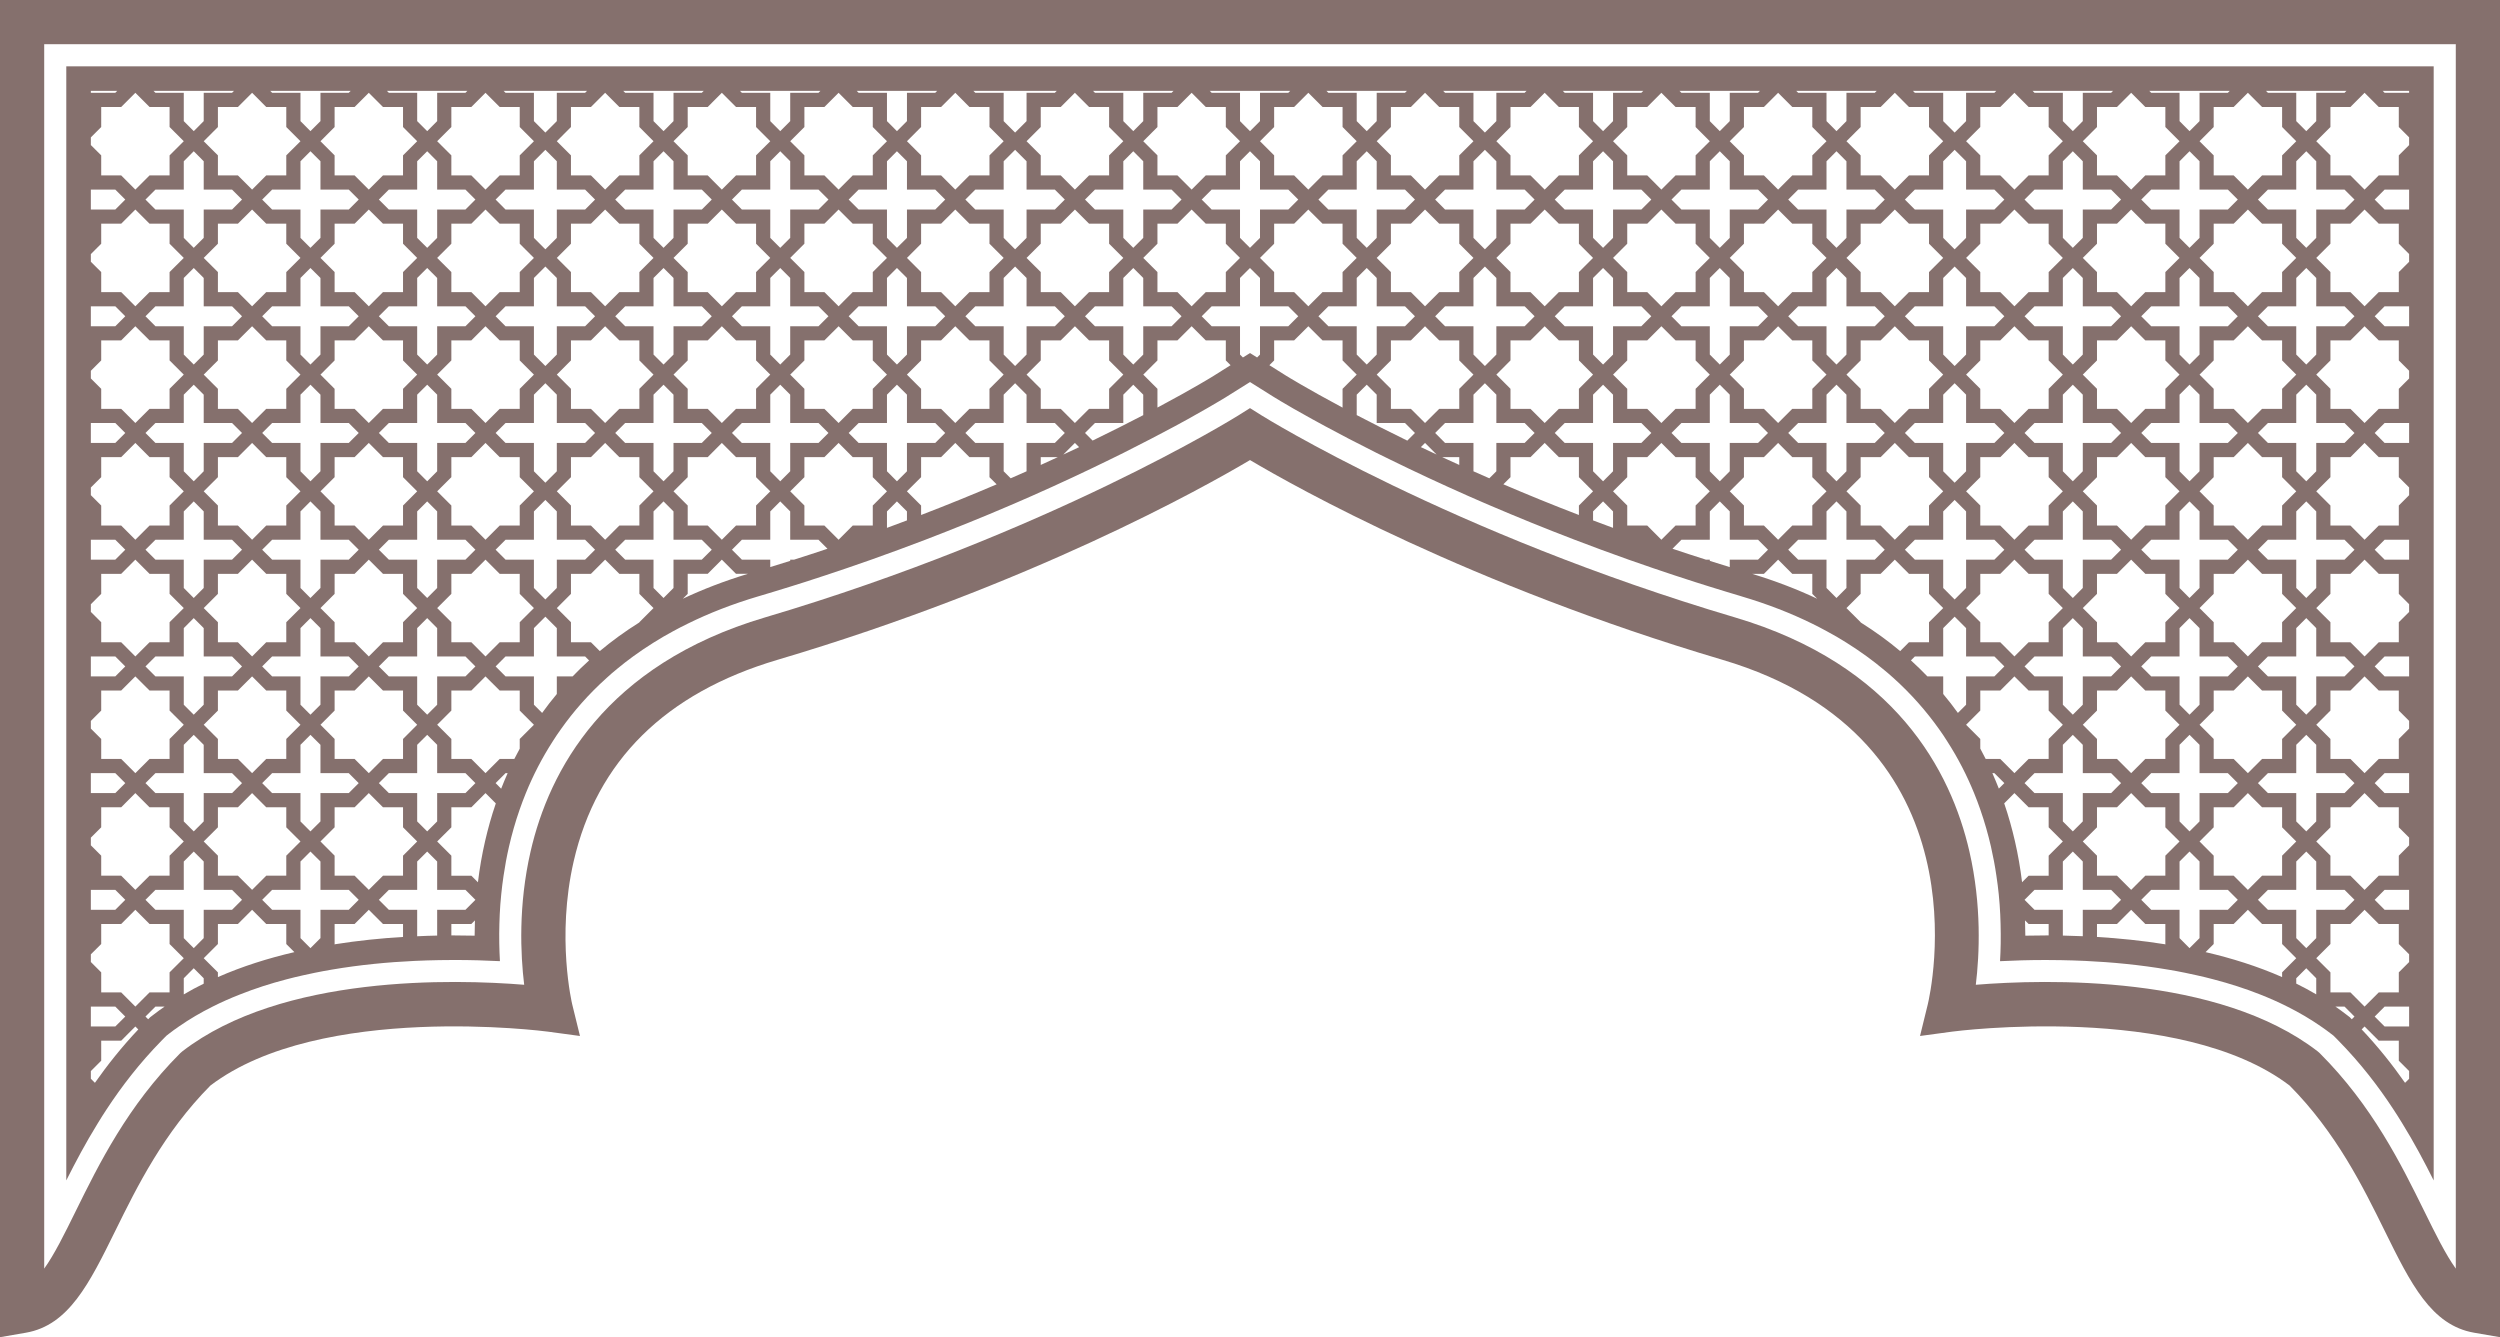
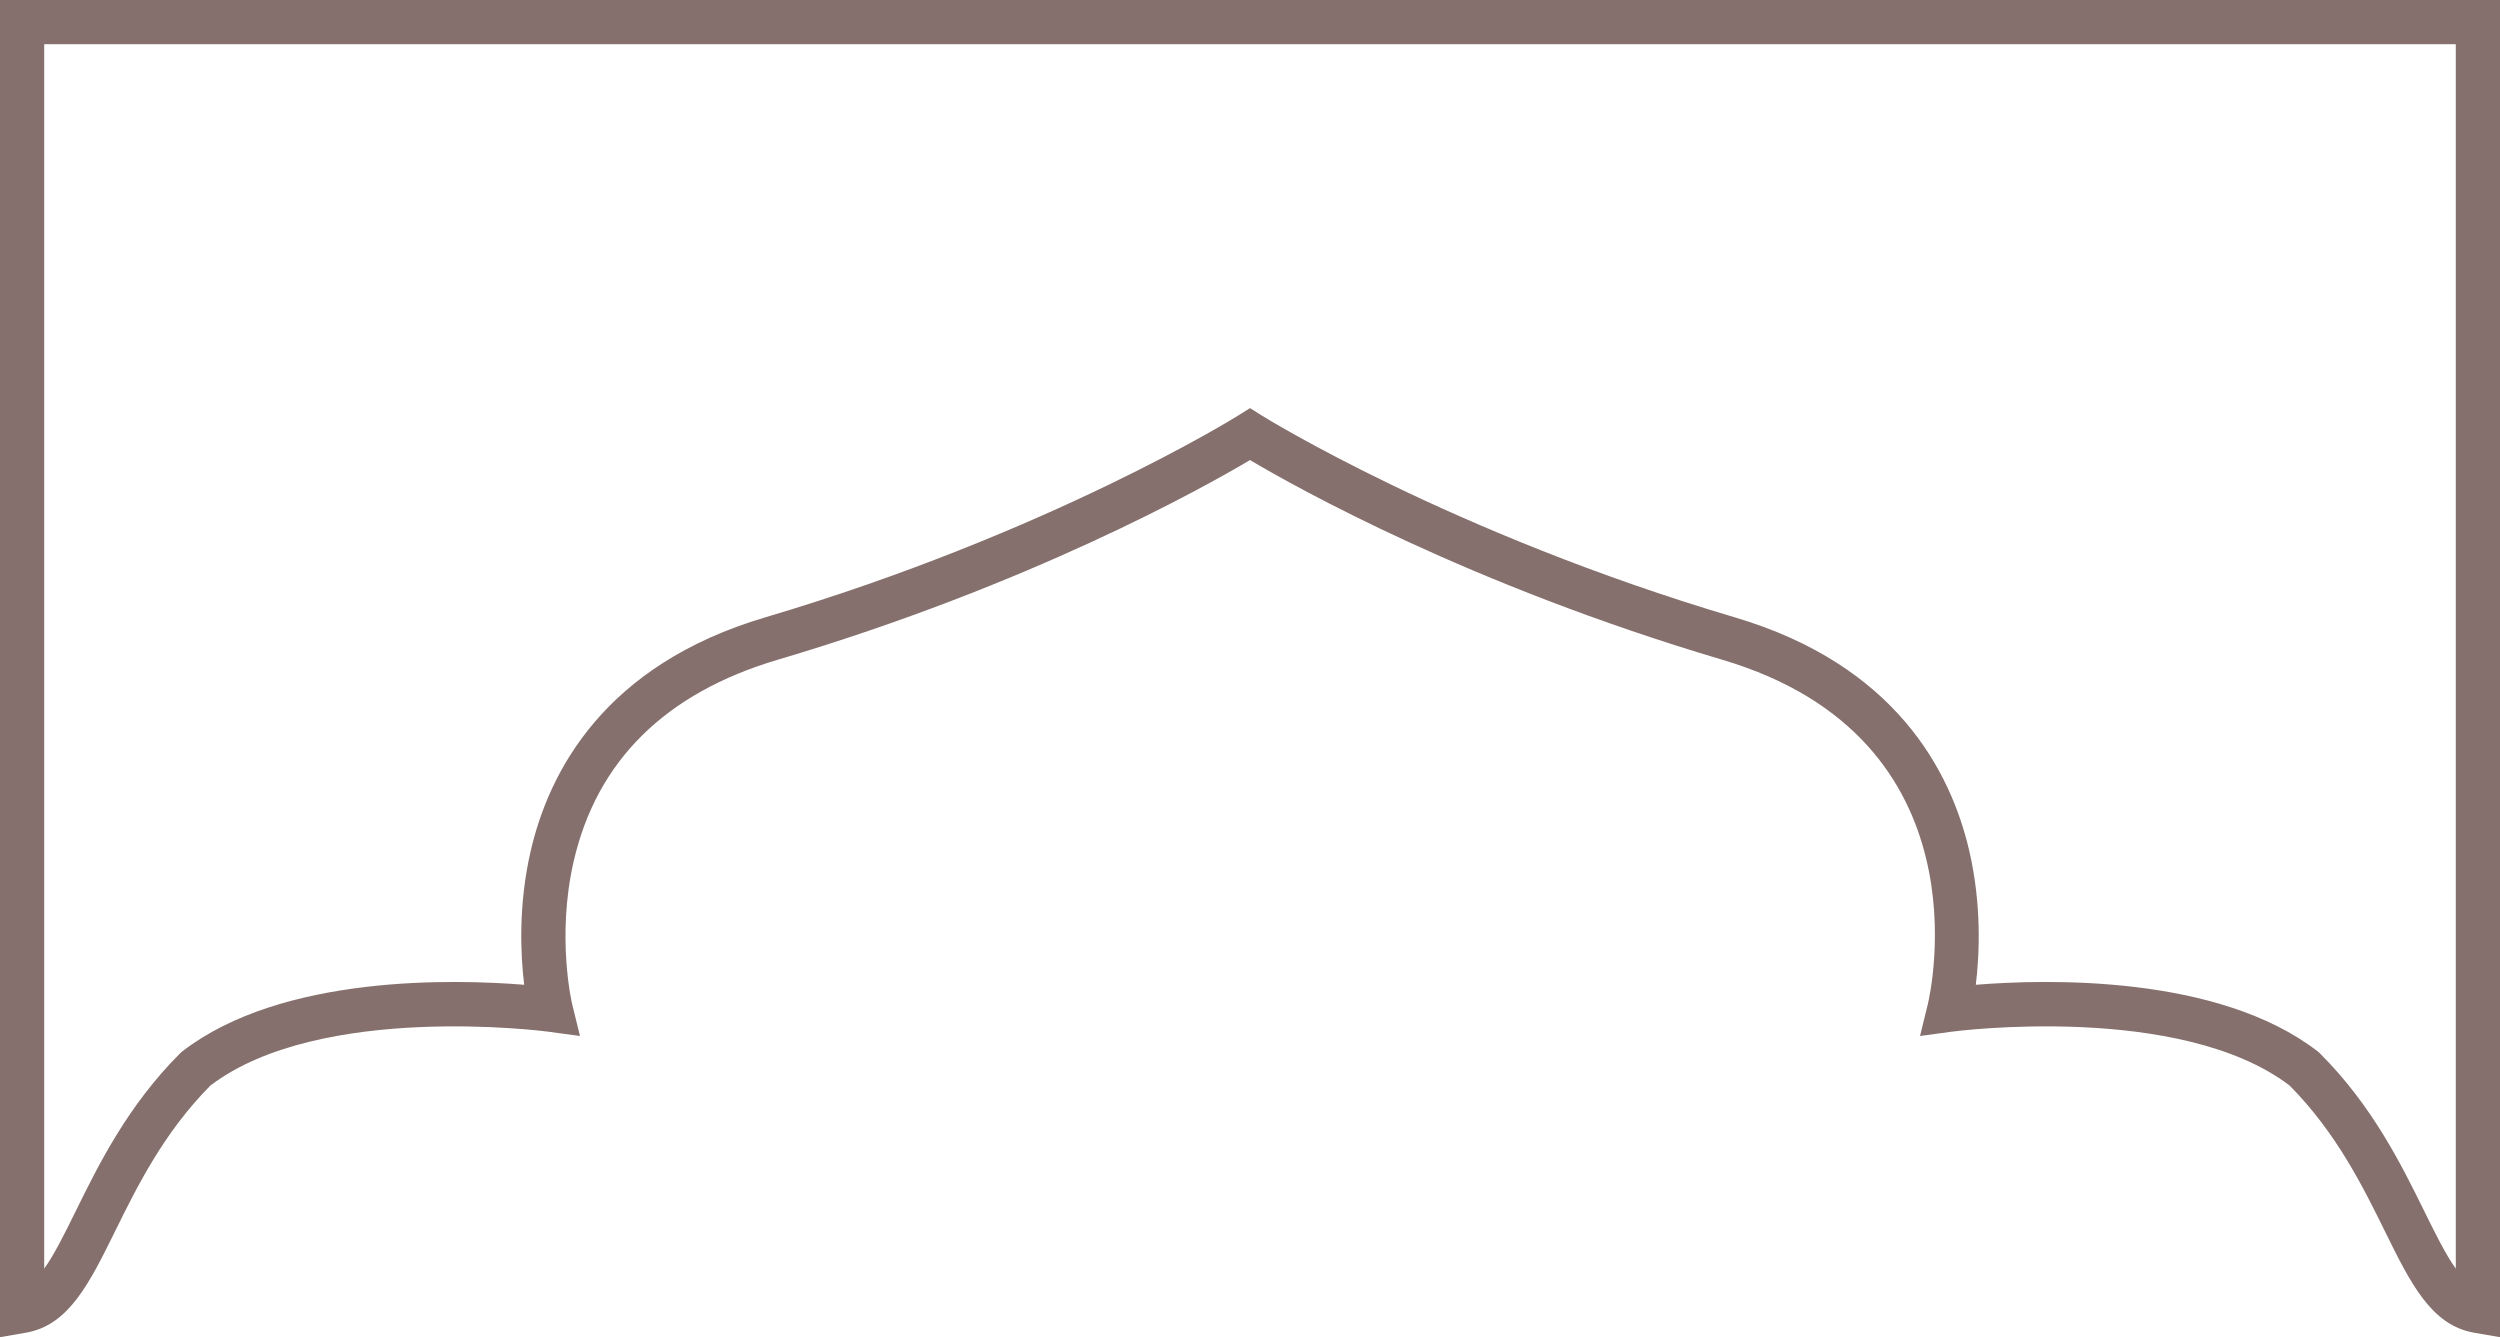
<svg xmlns="http://www.w3.org/2000/svg" fill="#85706d" height="267.4" preserveAspectRatio="xMidYMid meet" version="1" viewBox="0.0 0.0 500.0 267.4" width="500" zoomAndPan="magnify">
  <g>
    <g>
      <g id="change1_1">
        <path d="M500,267.438l-5.174-0.895c-8.575-1.485-12.689-9.83-17.896-20.396c-4.311-8.748-9.67-19.62-19.011-29.04 c-21.99-16.721-67.026-10.844-67.479-10.782l-6.434,0.872l1.545-6.305c0.521-2.156,12.189-53.155-41.067-68.934 C293.96,116.989,259.164,97.45,250,92.013c-9.164,5.438-43.96,24.976-94.484,39.946c-22.448,6.651-36.17,20.216-40.783,40.318 c-3.49,15.206-0.317,28.483-0.284,28.616l1.546,6.305l-6.435-0.872c-0.454-0.062-45.488-5.938-67.478,10.782 c-9.342,9.42-14.7,20.292-19.012,29.04c-5.207,10.566-9.32,18.911-17.896,20.396L0,267.438V0h500V267.438z M8.841,8.841v244.883 c2.036-2.835,4.036-6.893,6.299-11.485c4.63-9.394,10.393-21.086,20.892-31.586l0.423-0.372 c19.971-15.432,54.539-14.447,68.382-13.326c-0.732-6.013-1.198-15.868,1.279-26.657c3.699-16.115,14.836-37.319,46.888-46.816 c56.849-16.844,94.271-40.148,94.643-40.382l2.351-1.477l2.353,1.477c0.372,0.234,37.882,23.564,94.644,40.382 c32.053,9.497,43.189,30.701,46.888,46.816c2.476,10.789,2.011,20.644,1.279,26.657c13.843-1.12,48.412-2.108,68.383,13.326 l0.422,0.372c10.499,10.499,16.262,22.191,20.892,31.586c2.263,4.591,4.263,8.65,6.299,11.484V8.841H8.841z" />
      </g>
    </g>
    <g id="change1_2">
-       <path d="M13.257,13.264v222.819c1.827-3.625,3.861-7.485,6.297-11.424c0.57-0.943,1.169-1.886,1.798-2.839 c3.006-4.568,6.572-9.214,10.953-13.684c0.196-0.206,0.393-0.403,0.599-0.609l0.403-0.403l0.442-0.344 c0.668-0.511,1.336-1.012,2.033-1.483c2.132-1.483,4.391-2.8,6.749-3.978c1.768-0.894,3.595-1.699,5.462-2.426 c3.006-1.198,6.11-2.191,9.263-3.016c1.14-0.305,2.289-0.58,3.448-0.835c0.756-0.177,1.523-0.344,2.289-0.491 c1.12-0.226,2.249-0.442,3.379-0.629c5.638-0.963,11.257-1.493,16.523-1.739c1.68-0.079,3.32-0.128,4.921-0.157 c1.041-0.02,2.053-0.029,3.055-0.029c3.34,0,6.415,0.098,9.116,0.236c-0.128-2.269-0.187-4.784-0.108-7.495 c0.029-1.238,0.098-2.515,0.187-3.821c0.059-0.688,0.118-1.385,0.187-2.083c0.118-1.208,0.275-2.446,0.462-3.694 c0.275-1.906,0.638-3.861,1.09-5.835c0.55-2.387,1.248-4.882,2.141-7.436c0.373-1.071,0.786-2.161,1.228-3.251 c1.405-3.448,3.183-6.955,5.422-10.422c0.501-0.796,1.041-1.601,1.611-2.387c2.505-3.536,5.511-6.984,9.126-10.226 c0.688-0.639,1.405-1.257,2.151-1.857c1.002-0.835,2.043-1.64,3.134-2.436c1.297-0.943,2.652-1.866,4.086-2.76 c1.277-0.806,2.613-1.582,3.998-2.328c0.923-0.501,1.866-0.992,2.839-1.464c4.224-2.083,8.929-3.929,14.155-5.481 c0.02,0,0.029-0.01,0.049-0.01c1.022-0.305,2.033-0.609,3.035-0.914c1.1-0.334,2.181-0.668,3.261-1.002 c0.953-0.295,1.906-0.599,2.839-0.894c2.898-0.933,5.737-1.866,8.517-2.819c1.65-0.56,3.271-1.13,4.872-1.69 c3.713-1.316,7.318-2.652,10.796-3.978c1.464-0.56,2.898-1.12,4.312-1.68c2.937-1.149,5.776-2.308,8.517-3.448 c1.346-0.56,2.672-1.12,3.969-1.68c0.55-0.236,1.09-0.472,1.621-0.697c0.943-0.413,1.876-0.815,2.79-1.218 c5.756-2.544,10.953-4.99,15.55-7.24c0.972-0.472,1.925-0.943,2.839-1.395c3.978-1.994,7.426-3.802,10.305-5.344 c0.923-0.511,1.788-0.982,2.593-1.414c1.346-0.756,2.525-1.415,3.526-1.994c0.039-0.02,0.088-0.049,0.128-0.069 c2.181-1.257,3.527-2.073,3.949-2.328c0.079-0.049,0.128-0.079,0.137-0.088l4.705-2.947l4.695,2.947 c0.01,0.01,0.049,0.029,0.128,0.079c0.403,0.255,1.749,1.071,3.949,2.338c0.029,0.01,0.069,0.029,0.108,0.059 c1.012,0.57,2.2,1.248,3.556,1.994c0.806,0.442,1.67,0.923,2.593,1.415c2.878,1.562,6.326,3.36,10.305,5.354 c0.914,0.452,1.866,0.923,2.839,1.395c4.587,2.249,9.794,4.695,15.55,7.24c0.914,0.403,1.847,0.806,2.79,1.218 c0.53,0.226,1.071,0.462,1.621,0.697c1.297,0.55,2.613,1.11,3.959,1.67c2.741,1.149,5.58,2.299,8.517,3.458 c1.415,0.56,2.859,1.12,4.322,1.68c3.468,1.326,7.073,2.662,10.786,3.978c1.601,0.56,3.222,1.13,4.872,1.69 c2.78,0.953,5.619,1.886,8.527,2.819c0.933,0.295,1.886,0.599,2.839,0.894c1.071,0.334,2.151,0.668,3.251,1.002 c1.002,0.305,2.014,0.609,3.035,0.914c0.02,0,0.029,0.01,0.049,0.02c5.226,1.542,9.931,3.389,14.165,5.472 c0.973,0.481,1.916,0.963,2.839,1.473c1.385,0.737,2.711,1.513,3.988,2.318c1.424,0.894,2.79,1.817,4.086,2.76 c1.09,0.796,2.132,1.601,3.134,2.436c0.747,0.599,1.464,1.218,2.161,1.847c3.605,3.242,6.611,6.69,9.126,10.226 c0.57,0.796,1.11,1.591,1.611,2.397c2.24,3.468,4.008,6.974,5.413,10.422c0.452,1.1,0.864,2.2,1.238,3.281 c0.884,2.534,1.582,5.02,2.132,7.407c0.452,1.984,0.815,3.929,1.09,5.835c0.196,1.257,0.344,2.495,0.472,3.703 c0.069,0.697,0.128,1.385,0.177,2.063c0.098,1.316,0.157,2.593,0.187,3.831c0.079,2.711,0.029,5.226-0.108,7.495 c2.701-0.138,5.786-0.236,9.126-0.236c1.002,0,2.014,0.01,3.055,0.029c1.601,0.029,3.242,0.079,4.921,0.157 c5.265,0.246,10.874,0.776,16.513,1.739c1.13,0.187,2.259,0.393,3.389,0.629c0.766,0.147,1.532,0.314,2.289,0.491 c1.149,0.255,2.299,0.53,3.438,0.835c3.153,0.825,6.267,1.817,9.273,3.006c1.866,0.737,3.693,1.542,5.462,2.436 c2.358,1.179,4.617,2.495,6.739,3.978c0.697,0.471,1.375,0.972,2.033,1.483l0.452,0.344l0.403,0.403 c0.206,0.206,0.403,0.403,0.599,0.609c4.391,4.47,7.957,9.116,10.953,13.684c0.629,0.953,1.228,1.896,1.798,2.839 c2.436,3.939,4.47,7.8,6.287,11.424V13.264H13.257z M470.36,203.853l-0.197-0.196l-0.216-0.226l-0.246-0.187l-0.452-0.344 c-0.707-0.55-1.434-1.081-2.171-1.582h1.827l1.994,1.994L470.36,203.853z M470.085,198.48h-3.998v-4.008l-2.839-2.829l2.839-2.839 v-4.008h3.998l2.829-2.839l2.839,2.839h4.008v4.008l2.063,2.053v1.552l-2.063,2.063v4.008h-4.008l-2.839,2.839L470.085,198.48z M453.582,181.957l-1.994-1.994l1.994-1.994h5.668v-5.668l2.004-1.994l1.994,1.994v5.668h5.658l1.994,1.994l-1.994,1.994h-5.658 v5.668l-1.994,2.004l-2.004-2.004v-5.668H453.582z M439.908,187.625l-2.004,2.004l-1.994-2.004v-5.668h-5.668l-1.994-1.994 l1.994-1.994h5.668v-5.668l1.994-1.994l2.004,1.994v5.668h5.658l1.994,1.994l-1.994,1.994h-5.658V187.625z M416.558,187.242 c-1.356-0.059-2.682-0.098-3.988-0.128v-5.157h-5.668l-1.994-1.994l1.994-1.994h5.668v-5.668l1.994-1.994l1.994,1.994v5.668h5.668 l1.984,1.994l-1.984,1.994h-5.668V187.242z M359.633,111.928l-1.994-1.984l1.994-1.994h5.668v-5.668l1.994-2.004l1.994,2.004 v5.668h5.668l1.994,1.994l-1.994,1.984h-5.668v5.668l-1.994,2.004l-1.994-2.004v-5.668H359.633z M345.949,98.264l2.839-2.829 v-4.008h3.998l2.839-2.839l2.829,2.839h4.008v4.008l2.839,2.829l-2.839,2.839v4.008h-4.008l-2.829,2.839l-2.839-2.839h-3.998 v-4.008L345.949,98.264z M336.283,88.588l-1.984-1.994l1.984-1.994h5.678v-5.668l1.994-1.994l1.994,1.994V84.6h5.658l1.994,1.994 l-1.994,1.994h-5.658v5.668l-1.994,2.004l-1.994-2.004v-5.668H336.283z M329.446,105.111h-3.998v-4.008l-2.839-2.839l2.839-2.829 v-4.008h3.998l2.829-2.839l2.839,2.839h4.008v4.008l2.839,2.829l-2.839,2.839v4.008h-4.008l-2.839,2.839L329.446,105.111z M312.943,88.588l-1.994-1.994l1.994-1.994h5.668v-5.668l2.004-1.994l1.994,1.994V84.6h5.658l1.994,1.994l-1.994,1.994h-5.658 v5.668l-1.994,2.004l-2.004-2.004v-5.668H312.943z M299.269,74.924l2.829-2.839v-4.008h3.998l2.839-2.829l2.839,2.829h4.008v4.008 l2.829,2.839l-2.829,2.839v4.008h-4.008l-2.839,2.829l-2.839-2.829h-3.998v-4.008L299.269,74.924z M289.014,65.248l-1.984-1.994 l1.984-1.994h5.678v-5.668l2.289-2.289l2.289,2.289v5.668h5.658l1.994,1.994l-1.994,1.994h-5.658v5.668l-2.289,2.289l-2.289-2.289 v-5.668H289.014z M275.34,74.924l2.839-2.839v-4.008h3.998l2.829-2.829l2.839,2.829h4.008v4.008l2.839,2.839l-2.839,2.839v4.008 h-4.008l-2.839,2.829l-2.829-2.829h-3.998v-4.008L275.34,74.924z M265.674,65.248l-1.994-1.994l1.994-1.994h5.668v-5.668 l2.004-1.994l1.994,1.994v5.668h5.658l1.994,1.994l-1.994,1.994h-5.658v5.668l-1.994,1.994l-2.004-1.994v-5.668H265.674z M252,51.584l2.829-2.839v-4.008h3.998l2.839-2.829l2.839,2.829h4.008v4.008l2.829,2.839l-2.829,2.829v4.008h-4.008l-2.839,2.839 l-2.839-2.839h-3.998v-4.008L252,51.584z M242.334,41.908l-1.994-1.994l1.994-1.994h5.668v-5.668l1.994-2.004L252,32.252v5.668 h5.658l1.994,1.994l-1.994,1.994H252v5.668l-2.004,1.994l-1.994-1.994v-5.668H242.334z M228.65,83.028 c-2.947,1.532-6.336,3.251-10.128,5.088L217,86.594l1.994-1.994h5.668v-5.668l1.994-1.994l1.994,1.994V83.028z M205.311,74.924 l2.839-2.839v-4.008h3.998l2.839-2.829l2.829,2.829h4.008v4.008l2.839,2.839l-2.839,2.839v4.008h-4.008l-2.839,2.829l-2.829-2.829 h-3.998v-4.008L205.311,74.924z M195.065,65.248l-1.994-1.994l1.994-1.994h5.668v-5.668l2.289-2.289l2.289,2.289v5.668h5.658 l1.994,1.994l-1.994,1.994h-5.658v5.668l-2.289,2.289l-2.289-2.289v-5.668H195.065z M171.725,88.588l-1.994-1.994l1.994-1.994 h5.668v-5.668l1.994-1.994l2.004,1.994V84.6h5.658l1.994,1.994l-1.994,1.994h-5.658v5.668l-2.004,2.004l-1.994-2.004v-5.668 H171.725z M174.554,105.111h-4.008l-2.829,2.839l-2.839-2.839h-3.998v-4.008l-2.839-2.839l2.839-2.829v-4.008h3.998l2.839-2.839 l2.829,2.839h4.008v4.008l2.839,2.829l-2.839,2.839V105.111z M148.375,88.588l-1.984-1.994l1.984-1.994h5.678v-5.668l1.994-1.994 l1.994,1.994V84.6h5.658l1.994,1.994l-1.994,1.994h-5.658v5.668l-1.994,2.004l-1.994-2.004v-5.668H148.375z M134.701,117.596 l-1.994,2.004l-2.004-2.004v-5.668h-5.668l-1.994-1.984l1.994-1.994h5.668v-5.668l2.004-2.004l1.994,2.004v5.668h5.658 l1.994,1.994l-1.994,1.984h-5.658V117.596z M117.02,131.289l0.796,0.796c-1.159,1.041-2.249,2.112-3.291,3.193h-3.163v3.526 c-1.041,1.248-2.024,2.505-2.937,3.782l-1.64-1.641v-5.668h-5.678l-1.984-1.994l1.984-1.994h5.678v-5.668l2.289-2.289l2.289,2.289 v5.668H117.02z M97.02,168.215c-0.619,2.692-1.1,5.442-1.434,8.242l-1.316-1.316h-3.998v-4.008l-2.839-2.839l2.839-2.829v-4.008 h3.998l2.829-2.839l2.063,2.063C98.277,163.264,97.58,165.788,97.02,168.215z M87.432,187.115 c-1.306,0.029-2.642,0.069-3.998,0.138v-5.295h-5.668l-1.994-1.994l1.994-1.994h5.668v-5.668l2.004-1.994l1.994,1.994v5.668h5.658 l1.994,1.994l-1.994,1.994h-5.658V187.115z M64.092,187.625l-2.004,2.004l-1.994-2.004v-5.668h-5.668l-1.994-1.994l1.994-1.994 h5.668v-5.668l1.994-1.994l2.004,1.994v5.668h5.658l1.994,1.994l-1.994,1.994h-5.658V187.625z M31.087,181.957l-1.994-1.994 l1.994-1.994h5.668v-5.668l1.994-1.994l1.994,1.994v5.668h5.668l1.994,1.994l-1.994,1.994h-5.668v5.668l-1.994,2.004l-1.994-2.004 v-5.668H31.087z M30.301,203.244l-0.246,0.187l-0.422,0.422l-0.54-0.54l1.994-1.994h1.837c-0.737,0.501-1.464,1.031-2.171,1.582 L30.301,203.244z M33.916,198.48h-4.008l-2.839,2.839l-2.829-2.839h-3.998v-4.008l-2.073-2.073v-1.532l2.073-2.063v-4.008h3.998 l2.829-2.839l2.839,2.839h4.008v4.008l2.839,2.839l-2.839,2.829V198.48z M27.069,18.559l2.839,2.839h4.008v4.008l2.839,2.839 l-2.839,2.829v4.008h-4.008l-2.839,2.839l-2.829-2.839h-3.998v-4.008l-2.073-2.063v-1.532l2.073-2.073v-4.008h3.998L27.069,18.559 z M46.411,37.92l1.994,1.994l-1.994,1.994h-5.668v5.668l-1.994,1.994l-1.994-1.994v-5.668h-5.668l-1.994-1.994l1.994-1.994h5.668 v-5.668l1.994-2.004l1.994,2.004v5.668H46.411z M50.419,18.559l2.829,2.839h4.008v4.008l2.839,2.839l-2.839,2.829v4.008h-4.008 l-2.829,2.839l-2.839-2.839h-3.998v-4.008l-2.839-2.829l2.839-2.839v-4.008h3.998L50.419,18.559z M69.751,37.92l1.994,1.994 l-1.994,1.994h-5.658v5.668l-2.004,1.994l-1.994-1.994v-5.668h-5.668l-1.994-1.994l1.994-1.994h5.668v-5.668l1.994-2.004 l2.004,2.004v5.668H69.751z M73.758,18.559l2.839,2.839h4.008v4.008l2.829,2.839l-2.829,2.829v4.008h-4.008l-2.839,2.839 l-2.839-2.839h-3.998v-4.008l-2.829-2.829l2.829-2.839v-4.008h3.998L73.758,18.559z M93.09,37.92l1.994,1.994l-1.994,1.994h-5.658 v5.668l-1.994,1.994l-2.004-1.994v-5.668h-5.668l-1.994-1.994l1.994-1.994h5.668v-5.668l2.004-2.004l1.994,2.004v5.668H93.09z M130.703,28.244l-2.829,2.829v4.008h-4.008l-2.839,2.839l-2.839-2.839h-3.998v-4.008l-2.829-2.829l2.829-2.839v-4.008h3.998 l2.839-2.839l2.839,2.839h4.008v4.008L130.703,28.244z M140.36,37.92l1.994,1.994l-1.994,1.994h-5.658v5.668l-1.994,1.994 l-2.004-1.994v-5.668h-5.668l-1.994-1.994l1.994-1.994h5.668v-5.668l2.004-2.004l1.994,2.004v5.668H140.36z M144.367,18.559 l2.839,2.839h4.008v4.008l2.839,2.839l-2.839,2.829v4.008h-4.008l-2.839,2.839l-2.829-2.839h-3.998v-4.008l-2.839-2.829 l2.839-2.839v-4.008h3.998L144.367,18.559z M163.7,37.92l1.994,1.994l-1.994,1.994h-5.658v5.668l-1.994,1.994l-1.994-1.994v-5.668 h-5.678l-1.984-1.994l1.984-1.994h5.678v-5.668l1.994-2.004l1.994,2.004v5.668H163.7z M200.733,28.244l-2.839,2.829v4.008h-4.008 l-2.829,2.839l-2.839-2.839h-3.998v-4.008l-2.829-2.829l2.829-2.839v-4.008h3.998l2.839-2.839l2.829,2.839h4.008v4.008 L200.733,28.244z M210.969,37.92l1.994,1.994l-1.994,1.994h-5.658v5.668l-2.289,2.289l-2.289-2.289v-5.668h-5.668l-1.994-1.994 l1.994-1.994h5.668v-5.668l2.289-2.289l2.289,2.289v5.668H210.969z M214.976,18.559l2.839,2.839h4.008v4.008l2.839,2.839 l-2.839,2.829v4.008h-4.008l-2.839,2.839l-2.829-2.839h-3.998v-4.008l-2.839-2.829l2.839-2.839v-4.008h3.998L214.976,18.559z M234.318,37.92l1.994,1.994l-1.994,1.994h-5.668v5.668l-1.994,1.994l-1.994-1.994v-5.668h-5.668L217,39.914l1.994-1.994h5.668 v-5.668l1.994-2.004l1.994,2.004v5.668H234.318z M294.692,28.244l-2.839,2.829v4.008h-4.008l-2.839,2.839l-2.829-2.839h-3.998 v-4.008l-2.839-2.829l2.839-2.839v-4.008h3.998l2.829-2.839l2.839,2.839h4.008v4.008L294.692,28.244z M304.927,37.92l1.994,1.994 l-1.994,1.994h-5.658v5.668l-2.289,2.289l-2.289-2.289v-5.668h-5.678l-1.984-1.994l1.984-1.994h5.678v-5.668l2.289-2.289 l2.289,2.289v5.668H304.927z M341.961,28.244l-2.839,2.829v4.008h-4.008l-2.839,2.839l-2.829-2.839h-3.998v-4.008l-2.839-2.829 l2.839-2.839v-4.008h3.998l2.829-2.839l2.839,2.839h4.008v4.008L341.961,28.244z M351.607,37.92l1.994,1.994l-1.994,1.994h-5.658 v5.668l-1.994,1.994l-1.994-1.994v-5.668h-5.678l-1.984-1.994l1.984-1.994h5.678v-5.668l1.994-2.004l1.994,2.004v5.668H351.607z M355.625,18.559l2.829,2.839h4.008v4.008l2.839,2.839l-2.839,2.829v4.008h-4.008l-2.829,2.839l-2.839-2.839h-3.998v-4.008 l-2.839-2.829l2.839-2.839v-4.008h3.998L355.625,18.559z M374.957,37.92l1.994,1.994l-1.994,1.994h-5.668v5.668l-1.994,1.994 l-1.994-1.994v-5.668h-5.668l-1.994-1.994l1.994-1.994h5.668v-5.668l1.994-2.004l1.994,2.004v5.668H374.957z M412.57,28.244 l-2.839,2.829v4.008h-4.008l-2.839,2.839l-2.829-2.839h-3.998v-4.008l-2.839-2.829l2.839-2.839v-4.008h3.998l2.829-2.839 l2.839,2.839h4.008v4.008L412.57,28.244z M422.226,37.92l1.984,1.994l-1.984,1.994h-5.668v5.668l-1.994,1.994l-1.994-1.994v-5.668 h-5.668l-1.994-1.994l1.994-1.994h5.668v-5.668l1.994-2.004l1.994,2.004v5.668H422.226z M426.234,18.559l2.829,2.839h4.008v4.008 l2.839,2.839l-2.839,2.829v4.008h-4.008l-2.829,2.839l-2.839-2.839h-3.998v-4.008l-2.839-2.829l2.839-2.839v-4.008h3.998 L426.234,18.559z M445.566,37.92l1.994,1.994l-1.994,1.994h-5.658v5.668l-2.004,1.994l-1.994-1.994v-5.668h-5.668l-1.994-1.994 l1.994-1.994h5.668v-5.668l1.994-2.004l2.004,2.004v5.668H445.566z M481.823,27.468v1.552l-2.063,2.053v4.008h-4.008l-2.839,2.839 l-2.829-2.839h-3.998v-4.008l-2.839-2.829l2.839-2.839v-4.008h3.998l2.829-2.839l2.839,2.839h4.008v4.008L481.823,27.468z M481.823,181.957h-4.902l-1.984-1.994l1.984-1.994h4.902V181.957z M479.76,171.132v4.008h-4.008l-2.839,2.839l-2.829-2.839 h-3.998v-4.008l-2.839-2.839l2.839-2.829v-4.008h3.998l2.829-2.839l2.839,2.839h4.008v4.008l2.063,2.053v1.552L479.76,171.132z M453.582,158.617l-1.994-1.994l1.994-1.994h5.668v-5.668l2.004-1.994l1.994,1.994v5.668h5.658l1.994,1.994l-1.994,1.994h-5.658 v5.668l-1.994,1.994l-2.004-1.994v-5.668H453.582z M430.242,158.617l-1.994-1.994l1.994-1.994h5.668v-5.668l1.994-1.994 l2.004,1.994v5.668h5.658l1.994,1.994l-1.994,1.994h-5.658v5.668l-2.004,1.994l-1.994-1.994v-5.668H430.242z M406.902,158.617 l-1.994-1.994l1.994-1.994h5.668v-5.668l1.994-1.994l1.994,1.994v5.668h5.668l1.984,1.994l-1.984,1.994h-5.668v5.668l-1.994,1.994 l-1.994-1.994v-5.668H406.902z M396.057,149.718v-1.925l-2.839-2.839l2.839-2.839v-4.008h3.998l2.829-2.829l2.839,2.829h4.008 v4.008l2.839,2.839l-2.839,2.839v3.998h-4.008l-2.839,2.839l-2.829-2.839h-2.918C396.794,151.103,396.43,150.405,396.057,149.718z M393.218,121.614l2.839-2.839v-4.008h3.998l2.829-2.839l2.839,2.839h4.008v4.008l2.839,2.839l-2.839,2.829v4.008h-4.008 l-2.839,2.839l-2.829-2.839h-3.998v-4.008L393.218,121.614z M382.973,111.928l-1.994-1.984l1.994-1.994h5.668v-5.668l2.289-2.299 l2.289,2.299v5.668h5.658l1.994,1.994l-1.994,1.984h-5.658v5.668l-2.289,2.299l-2.289-2.299v-5.668H382.973z M369.289,98.264 l2.839-2.829v-4.008h3.998l2.839-2.839l2.829,2.839h4.008v4.008l2.839,2.829l-2.839,2.839v4.008h-4.008l-2.829,2.839l-2.839-2.839 h-3.998v-4.008L369.289,98.264z M359.633,88.588l-1.994-1.994l1.994-1.994h5.668v-5.668l1.994-1.994l1.994,1.994V84.6h5.668 l1.994,1.994l-1.994,1.994h-5.668v5.668l-1.994,2.004l-1.994-2.004v-5.668H359.633z M345.949,74.924l2.839-2.839v-4.008h3.998 l2.839-2.829l2.829,2.829h4.008v4.008l2.839,2.839l-2.839,2.839v4.008h-4.008l-2.829,2.829l-2.839-2.829h-3.998v-4.008 L345.949,74.924z M336.283,65.248l-1.984-1.994l1.984-1.994h5.678v-5.668l1.994-1.994l1.994,1.994v5.668h5.658l1.994,1.994 l-1.994,1.994h-5.658v5.668l-1.994,1.994l-1.994-1.994v-5.668H336.283z M322.609,74.924l2.839-2.839v-4.008h3.998l2.829-2.829 l2.839,2.829h4.008v4.008l2.839,2.839l-2.839,2.839v4.008h-4.008l-2.839,2.829l-2.829-2.829h-3.998v-4.008L322.609,74.924z M312.943,65.248l-1.994-1.994l1.994-1.994h5.668v-5.668l2.004-1.994l1.994,1.994v5.668h5.658l1.994,1.994l-1.994,1.994h-5.658 v5.668l-1.994,1.994l-2.004-1.994v-5.668H312.943z M299.269,51.584l2.829-2.839v-4.008h3.998l2.839-2.829l2.839,2.829h4.008v4.008 l2.829,2.839l-2.829,2.829v4.008h-4.008l-2.839,2.839l-2.839-2.839h-3.998v-4.008L299.269,51.584z M328.267,37.92l1.994,1.994 l-1.994,1.994h-5.658v5.668l-1.994,1.994l-2.004-1.994v-5.668h-5.668l-1.994-1.994l1.994-1.994h5.668v-5.668l2.004-2.004 l1.994,2.004v5.668H328.267z M341.961,51.584l-2.839,2.829v4.008h-4.008l-2.839,2.839l-2.829-2.839h-3.998v-4.008l-2.839-2.829 l2.839-2.839v-4.008h3.998l2.829-2.829l2.839,2.829h4.008v4.008L341.961,51.584z M365.301,51.584l-2.839,2.829v4.008h-4.008 l-2.829,2.839l-2.839-2.839h-3.998v-4.008l-2.839-2.829l2.839-2.839v-4.008h3.998l2.839-2.829l2.829,2.829h4.008v4.008 L365.301,51.584z M374.957,61.26l1.994,1.994l-1.994,1.994h-5.668v5.668l-1.994,1.994l-1.994-1.994v-5.668h-5.668l-1.994-1.994 l1.994-1.994h5.668v-5.668l1.994-1.994l1.994,1.994v5.668H374.957z M398.876,37.92l1.994,1.994l-1.994,1.994h-5.658v5.668 l-2.289,2.289l-2.289-2.289v-5.668h-5.668l-1.994-1.994l1.994-1.994h5.668v-5.668l2.289-2.289l2.289,2.289v5.668H398.876z M412.57,51.584l-2.839,2.829v4.008h-4.008l-2.839,2.839l-2.829-2.839h-3.998v-4.008l-2.839-2.829l2.839-2.839v-4.008h3.998 l2.829-2.829l2.839,2.829h4.008v4.008L412.57,51.584z M422.226,61.26l1.984,1.994l-1.984,1.994h-5.668v5.668l-1.994,1.994 l-1.994-1.994v-5.668h-5.668l-1.994-1.994l1.994-1.994h5.668v-5.668l1.994-1.994l1.994,1.994v5.668H422.226z M435.91,51.584 l-2.839,2.829v4.008h-4.008l-2.829,2.839l-2.839-2.839h-3.998v-4.008l-2.839-2.829l2.839-2.839v-4.008h3.998l2.839-2.829 l2.829,2.829h4.008v4.008L435.91,51.584z M445.566,61.26l1.994,1.994l-1.994,1.994h-5.658v5.668l-2.004,1.994l-1.994-1.994v-5.668 h-5.668l-1.994-1.994l1.994-1.994h5.668v-5.668l1.994-1.994l2.004,1.994v5.668H445.566z M468.906,37.92l1.994,1.994l-1.994,1.994 h-5.658v5.668l-1.994,1.994l-2.004-1.994v-5.668h-5.668l-1.994-1.994l1.994-1.994h5.668v-5.668l2.004-2.004l1.994,2.004v5.668 H468.906z M468.906,61.26l1.994,1.994l-1.994,1.994h-5.658v5.668l-1.994,1.994l-2.004-1.994v-5.668h-5.668l-1.994-1.994 l1.994-1.994h5.668v-5.668l2.004-1.994l1.994,1.994v5.668H468.906z M468.906,84.6l1.994,1.994l-1.994,1.994h-5.658v5.668 l-1.994,2.004l-2.004-2.004v-5.668h-5.668l-1.994-1.994l1.994-1.994h5.668v-5.668l2.004-1.994l1.994,1.994V84.6H468.906z M468.906,107.95l1.994,1.994l-1.994,1.984h-5.658v5.668l-1.994,2.004l-2.004-2.004v-5.668h-5.668l-1.994-1.984l1.994-1.994h5.668 v-5.668l2.004-2.004l1.994,2.004v5.668H468.906z M468.906,131.289l1.994,1.994l-1.994,1.994h-5.658v5.668l-1.994,1.994 l-2.004-1.994v-5.668h-5.668l-1.994-1.994l1.994-1.994h5.668v-5.668l2.004-2.004l1.994,2.004v5.668H468.906z M430.242,135.278 l-1.994-1.994l1.994-1.994h5.668v-5.668l1.994-2.004l2.004,2.004v5.668h5.658l1.994,1.994l-1.994,1.994h-5.658v5.668l-2.004,1.994 l-1.994-1.994v-5.668H430.242z M406.902,135.278l-1.994-1.994l1.994-1.994h5.668v-5.668l1.994-2.004l1.994,2.004v5.668h5.668 l1.984,1.994l-1.984,1.994h-5.668v5.668l-1.994,1.994l-1.994-1.994v-5.668H406.902z M406.902,111.928l-1.994-1.984l1.994-1.994 h5.668v-5.668l1.994-2.004l1.994,2.004v5.668h5.668l1.984,1.994l-1.984,1.984h-5.668v5.668l-1.994,2.004l-1.994-2.004v-5.668 H406.902z M393.218,98.264l2.839-2.829v-4.008h3.998l2.829-2.839l2.839,2.839h4.008v4.008l2.839,2.829l-2.839,2.839v4.008h-4.008 l-2.839,2.839l-2.829-2.839h-3.998v-4.008L393.218,98.264z M382.973,88.588l-1.994-1.994l1.994-1.994h5.668v-5.668l2.289-2.289 l2.289,2.289V84.6h5.658l1.994,1.994l-1.994,1.994h-5.658v5.668l-2.289,2.289l-2.289-2.289v-5.668H382.973z M369.289,74.924 l2.839-2.839v-4.008h3.998l2.839-2.829l2.829,2.829h4.008v4.008l2.839,2.839l-2.839,2.839v4.008h-4.008l-2.829,2.829l-2.839-2.829 h-3.998v-4.008L369.289,74.924z M398.876,61.26l1.994,1.994l-1.994,1.994h-5.658v5.668l-2.289,2.289l-2.289-2.289v-5.668h-5.668 l-1.994-1.994l1.994-1.994h5.668v-5.668l2.289-2.289l2.289,2.289v5.668H398.876z M412.57,74.924l-2.839,2.839v4.008h-4.008 l-2.839,2.829l-2.829-2.829h-3.998v-4.008l-2.839-2.839l2.839-2.839v-4.008h3.998l2.829-2.829l2.839,2.829h4.008v4.008 L412.57,74.924z M422.226,84.6l1.984,1.994l-1.984,1.994h-5.668v5.668l-1.994,2.004l-1.994-2.004v-5.668h-5.668l-1.994-1.994 l1.994-1.994h5.668v-5.668l1.994-1.994l1.994,1.994V84.6H422.226z M435.91,74.924l-2.839,2.839v4.008h-4.008l-2.829,2.829 l-2.839-2.829h-3.998v-4.008l-2.839-2.839l2.839-2.839v-4.008h3.998l2.839-2.829l2.829,2.829h4.008v4.008L435.91,74.924z M445.566,84.6l1.994,1.994l-1.994,1.994h-5.658v5.668l-2.004,2.004l-1.994-2.004v-5.668h-5.668l-1.994-1.994l1.994-1.994h5.668 v-5.668l1.994-1.994l2.004,1.994V84.6H445.566z M459.25,74.924l-2.829,2.839v4.008h-4.008l-2.839,2.829l-2.839-2.829h-3.998 v-4.008l-2.829-2.839l2.829-2.839v-4.008h3.998l2.839-2.829l2.839,2.829h4.008v4.008L459.25,74.924z M459.25,98.264l-2.829,2.839 v4.008h-4.008l-2.839,2.839l-2.839-2.839h-3.998v-4.008l-2.829-2.839l2.829-2.829v-4.008h3.998l2.839-2.839l2.839,2.839h4.008 v4.008L459.25,98.264z M430.242,111.928l-1.994-1.984l1.994-1.994h5.668v-5.668l1.994-2.004l2.004,2.004v5.668h5.658l1.994,1.994 l-1.994,1.984h-5.658v5.668l-2.004,2.004l-1.994-2.004v-5.668H430.242z M416.558,98.264l2.839-2.829v-4.008h3.998l2.839-2.839 l2.829,2.839h4.008v4.008l2.839,2.829l-2.839,2.839v4.008h-4.008l-2.829,2.839l-2.839-2.839h-3.998v-4.008L416.558,98.264z M423.395,128.451h-3.998v-4.008l-2.839-2.829l2.839-2.839v-4.008h3.998l2.839-2.839l2.829,2.839h4.008v4.008l2.839,2.839 l-2.839,2.829v4.008h-4.008l-2.829,2.839L423.395,128.451z M446.735,128.451h-3.998v-4.008l-2.829-2.829l2.829-2.839v-4.008h3.998 l2.839-2.839l2.839,2.839h4.008v4.008l2.829,2.839l-2.829,2.829v4.008h-4.008l-2.839,2.839L446.735,128.451z M452.413,44.737 h4.008v4.008l2.829,2.839l-2.829,2.829v4.008h-4.008l-2.839,2.839l-2.839-2.839h-3.998v-4.008l-2.829-2.829l2.829-2.839v-4.008 h3.998l2.839-2.829L452.413,44.737z M381.794,44.737h4.008v4.008l2.839,2.839l-2.839,2.829v4.008h-4.008l-2.829,2.839 l-2.839-2.839h-3.998v-4.008l-2.839-2.829l2.839-2.839v-4.008h3.998l2.839-2.829L381.794,44.737z M423.395,151.79h-3.998v-3.998 l-2.839-2.839l2.839-2.839v-4.008h3.998l2.839-2.829l2.829,2.829h4.008v4.008l2.839,2.839l-2.839,2.839v3.998h-4.008l-2.829,2.839 L423.395,151.79z M446.735,151.79h-3.998v-3.998l-2.829-2.839l2.829-2.839v-4.008h3.998l2.839-2.829l2.839,2.829h4.008v4.008 l2.829,2.839l-2.829,2.839v3.998h-4.008l-2.839,2.839L446.735,151.79z M481.823,158.617h-4.902l-1.984-1.994l1.984-1.994h4.902 V158.617z M479.76,147.792v3.998h-4.008l-2.839,2.839l-2.829-2.839h-3.998v-3.998l-2.839-2.839l2.839-2.839v-4.008h3.998 l2.829-2.829l2.839,2.829h4.008v4.008l2.063,2.063v1.552L479.76,147.792z M481.823,135.278h-4.902l-1.984-1.994l1.984-1.994h4.902 V135.278z M479.76,124.443v4.008h-4.008l-2.839,2.839l-2.829-2.839h-3.998v-4.008l-2.839-2.829l2.839-2.839v-4.008h3.998 l2.829-2.839l2.839,2.839h4.008v4.008l2.063,2.063v1.552L479.76,124.443z M481.823,111.928h-4.902l-1.984-1.984l1.984-1.994h4.902 V111.928z M479.76,101.103v4.008h-4.008l-2.839,2.839l-2.829-2.839h-3.998v-4.008l-2.839-2.839l2.839-2.829v-4.008h3.998 l2.829-2.839l2.839,2.839h4.008v4.008l2.063,2.053v1.552L479.76,101.103z M481.823,88.588h-4.902l-1.984-1.994l1.984-1.994h4.902 V88.588z M479.76,77.763v4.008h-4.008l-2.839,2.829l-2.829-2.829h-3.998v-4.008l-2.839-2.839l2.839-2.839v-4.008h3.998 l2.829-2.829l2.839,2.829h4.008v4.008l2.063,2.063V75.7L479.76,77.763z M481.823,65.248h-4.902l-1.984-1.994l1.984-1.994h4.902 V65.248z M479.76,54.413v4.008h-4.008l-2.839,2.839l-2.829-2.839h-3.998v-4.008l-2.839-2.829l2.839-2.839v-4.008h3.998 l2.829-2.829l2.839,2.829h4.008v4.008l2.063,2.063v1.552L479.76,54.413z M481.823,41.908h-4.902l-1.984-1.994l1.984-1.994h4.902 V41.908z M468.906,18.559h-5.658v5.668l-1.994,2.004l-2.004-2.004v-5.668h-5.668l-0.383-0.383h16.09L468.906,18.559z M449.574,18.559l2.839,2.839h4.008v4.008l2.829,2.839l-2.829,2.829v4.008h-4.008l-2.839,2.839l-2.839-2.839h-3.998v-4.008 l-2.829-2.829l2.829-2.839v-4.008h3.998L449.574,18.559z M398.876,18.559h-5.658v5.668l-2.289,2.289l-2.289-2.289v-5.668h-5.668 l-0.383-0.383h16.67L398.876,18.559z M378.965,18.559l2.829,2.839h4.008v4.008l2.839,2.839l-2.839,2.829v4.008h-4.008 l-2.829,2.839l-2.839-2.839h-3.998v-4.008l-2.839-2.829l2.839-2.839v-4.008h3.998L378.965,18.559z M328.267,18.559h-5.658v5.668 l-1.994,2.004l-2.004-2.004v-5.668h-5.668l-0.383-0.383h16.09L328.267,18.559z M308.935,18.559l2.839,2.839h4.008v4.008 l2.829,2.839l-2.829,2.829v4.008h-4.008l-2.839,2.839l-2.839-2.839h-3.998v-4.008l-2.829-2.829l2.829-2.839v-4.008h3.998 L308.935,18.559z M275.34,51.584l2.839-2.839v-4.008h3.998l2.829-2.829l2.839,2.829h4.008v4.008l2.839,2.839l-2.839,2.829v4.008 h-4.008l-2.839,2.839l-2.829-2.839h-3.998v-4.008L275.34,51.584z M265.674,41.908l-1.994-1.994l1.994-1.994h5.668v-5.668 l2.004-2.004l1.994,2.004v5.668h5.658l1.994,1.994l-1.994,1.994h-5.658v5.668l-1.994,1.994l-2.004-1.994v-5.668H265.674z M252,28.244l2.829-2.839v-4.008h3.998l2.839-2.839l2.839,2.839h4.008v4.008l2.829,2.839l-2.829,2.829v4.008h-4.008l-2.839,2.839 l-2.839-2.839h-3.998v-4.008L252,28.244z M280.998,18.559h-5.658v5.668l-1.994,2.004l-2.004-2.004v-5.668h-5.668l-0.383-0.383 h16.09L280.998,18.559z M257.658,18.559H252v5.668l-2.004,2.004l-1.994-2.004v-5.668h-5.668l-0.383-0.383h16.09L257.658,18.559z M238.326,18.559l2.829,2.839h4.008v4.008l2.839,2.839l-2.839,2.829v4.008h-4.008l-2.829,2.839l-2.839-2.839h-3.998v-4.008 l-2.839-2.829l2.839-2.839v-4.008h3.998L238.326,18.559z M205.311,51.584l2.839-2.839v-4.008h3.998l2.839-2.829l2.829,2.829h4.008 v4.008l2.839,2.839l-2.839,2.829v4.008h-4.008l-2.839,2.839l-2.829-2.839h-3.998v-4.008L205.311,51.584z M171.725,65.248 l-1.994-1.994l1.994-1.994h5.668v-5.668l1.994-1.994l2.004,1.994v5.668h5.658l1.994,1.994l-1.994,1.994h-5.658v5.668l-2.004,1.994 l-1.994-1.994v-5.668H171.725z M158.041,74.924l2.839-2.839v-4.008h3.998l2.839-2.829l2.829,2.829h4.008v4.008l2.839,2.839 l-2.839,2.839v4.008h-4.008l-2.829,2.829l-2.839-2.829h-3.998v-4.008L158.041,74.924z M148.375,65.248l-1.984-1.994l1.984-1.994 h5.678v-5.668l1.994-1.994l1.994,1.994v5.668h5.658l1.994,1.994l-1.994,1.994h-5.658v5.668l-1.994,1.994l-1.994-1.994v-5.668 H148.375z M125.035,88.588l-1.994-1.994l1.994-1.994h5.668v-5.668l2.004-1.994l1.994,1.994V84.6h5.658l1.994,1.994l-1.994,1.994 h-5.658v5.668l-1.994,2.004l-2.004-2.004v-5.668H125.035z M101.106,88.588l-1.984-1.994l1.984-1.994h5.678v-5.668l2.289-2.289 l2.289,2.289V84.6h5.658l1.994,1.994l-1.994,1.994h-5.658v5.668l-2.289,2.289l-2.289-2.289v-5.668H101.106z M106.784,121.614 l-2.839,2.829v4.008h-4.008l-2.839,2.839l-2.829-2.839h-3.998v-4.008l-2.839-2.829l2.839-2.839v-4.008h3.998l2.829-2.839 l2.839,2.839h4.008v4.008L106.784,121.614z M93.09,154.629l1.994,1.994l-1.994,1.994h-5.658v5.668l-1.994,1.994l-2.004-1.994 v-5.668h-5.668l-1.994-1.994l1.994-1.994h5.668v-5.668l2.004-1.994l1.994,1.994v5.668H93.09z M54.426,158.617l-1.994-1.994 l1.994-1.994h5.668v-5.668l1.994-1.994l2.004,1.994v5.668h5.658l1.994,1.994l-1.994,1.994h-5.658v5.668l-2.004,1.994l-1.994-1.994 v-5.668H54.426z M31.087,158.617l-1.994-1.994l1.994-1.994h5.668v-5.668l1.994-1.994l1.994,1.994v5.668h5.668l1.994,1.994 l-1.994,1.994h-5.668v5.668l-1.994,1.994l-1.994-1.994v-5.668H31.087z M18.169,37.92h4.892l1.994,1.994l-1.994,1.994h-4.892V37.92 z M20.242,48.745v-4.008h3.998l2.829-2.829l2.839,2.829h4.008v4.008l2.839,2.839l-2.839,2.829v4.008h-4.008l-2.839,2.839 l-2.829-2.839h-3.998v-4.008l-2.073-2.063v-1.532L20.242,48.745z M46.411,61.26l1.994,1.994l-1.994,1.994h-5.668v5.668 l-1.994,1.994l-1.994-1.994v-5.668h-5.668l-1.994-1.994l1.994-1.994h5.668v-5.668l1.994-1.994l1.994,1.994v5.668H46.411z M60.094,51.584l-2.839,2.829v4.008h-4.008l-2.829,2.839l-2.839-2.839h-3.998v-4.008l-2.839-2.829l2.839-2.839v-4.008h3.998 l2.839-2.829l2.829,2.829h4.008v4.008L60.094,51.584z M69.751,61.26l1.994,1.994l-1.994,1.994h-5.658v5.668l-2.004,1.994 l-1.994-1.994v-5.668h-5.668l-1.994-1.994l1.994-1.994h5.668v-5.668l1.994-1.994l2.004,1.994v5.668H69.751z M83.434,51.584 l-2.829,2.829v4.008h-4.008l-2.839,2.839l-2.839-2.839h-3.998v-4.008l-2.829-2.829l2.829-2.839v-4.008h3.998l2.839-2.829 l2.839,2.829h4.008v4.008L83.434,51.584z M93.09,61.26l1.994,1.994l-1.994,1.994h-5.658v5.668l-1.994,1.994l-2.004-1.994v-5.668 h-5.668l-1.994-1.994l1.994-1.994h5.668v-5.668l2.004-1.994l1.994,1.994v5.668H93.09z M117.02,37.92l1.994,1.994l-1.994,1.994 h-5.658v5.668l-2.289,2.289l-2.289-2.289v-5.668h-5.678l-1.984-1.994l1.984-1.994h5.678v-5.668l2.289-2.289l2.289,2.289v5.668 H117.02z M130.703,51.584l-2.829,2.829v4.008h-4.008l-2.839,2.839l-2.839-2.839h-3.998v-4.008l-2.829-2.829l2.829-2.839v-4.008 h3.998l2.839-2.829l2.839,2.829h4.008v4.008L130.703,51.584z M140.36,61.26l1.994,1.994l-1.994,1.994h-5.658v5.668l-1.994,1.994 l-2.004-1.994v-5.668h-5.668l-1.994-1.994l1.994-1.994h5.668v-5.668l2.004-1.994l1.994,1.994v5.668H140.36z M154.053,51.584 l-2.839,2.829v4.008h-4.008l-2.839,2.839l-2.829-2.839h-3.998v-4.008l-2.839-2.829l2.839-2.839v-4.008h3.998l2.829-2.829 l2.839,2.829h4.008v4.008L154.053,51.584z M101.106,65.248l-1.984-1.994l1.984-1.994h5.678v-5.668l2.289-2.289l2.289,2.289v5.668 h5.658l1.994,1.994l-1.994,1.994h-5.658v5.668l-2.289,2.289l-2.289-2.289v-5.668H101.106z M93.09,107.95l1.994,1.994l-1.994,1.984 h-5.658v5.668l-1.994,2.004l-2.004-2.004v-5.668h-5.668l-1.994-1.984l1.994-1.994h5.668v-5.668l2.004-2.004l1.994,2.004v5.668 H93.09z M54.426,135.278l-1.994-1.994l1.994-1.994h5.668v-5.668l1.994-2.004l2.004,2.004v5.668h5.658l1.994,1.994l-1.994,1.994 h-5.658v5.668l-2.004,1.994l-1.994-1.994v-5.668H54.426z M31.087,135.278l-1.994-1.994l1.994-1.994h5.668v-5.668l1.994-2.004 l1.994,2.004v5.668h5.668l1.994,1.994l-1.994,1.994h-5.668v5.668l-1.994,1.994l-1.994-1.994v-5.668H31.087z M31.087,111.928 l-1.994-1.984l1.994-1.994h5.668v-5.668l1.994-2.004l1.994,2.004v5.668h5.668l1.994,1.994l-1.994,1.984h-5.668v5.668l-1.994,2.004 l-1.994-2.004v-5.668H31.087z M31.087,88.588l-1.994-1.994l1.994-1.994h5.668v-5.668l1.994-1.994l1.994,1.994V84.6h5.668 l1.994,1.994l-1.994,1.994h-5.668v5.668l-1.994,2.004l-1.994-2.004v-5.668H31.087z M60.094,74.924l-2.839,2.839v4.008h-4.008 L50.419,84.6l-2.839-2.829h-3.998v-4.008l-2.839-2.839l2.839-2.839v-4.008h3.998l2.839-2.829l2.829,2.829h4.008v4.008 L60.094,74.924z M69.751,84.6l1.994,1.994l-1.994,1.994h-5.658v5.668l-2.004,2.004l-1.994-2.004v-5.668h-5.668l-1.994-1.994 l1.994-1.994h5.668v-5.668l1.994-1.994l2.004,1.994V84.6H69.751z M83.434,74.924l-2.829,2.839v4.008h-4.008L73.758,84.6 l-2.839-2.829h-3.998v-4.008l-2.829-2.839l2.829-2.839v-4.008h3.998l2.839-2.829l2.839,2.829h4.008v4.008L83.434,74.924z M83.434,98.264l-2.829,2.839v4.008h-4.008l-2.839,2.839l-2.839-2.839h-3.998v-4.008l-2.829-2.839l2.829-2.829v-4.008h3.998 l2.839-2.839l2.839,2.839h4.008v4.008L83.434,98.264z M54.426,111.928l-1.994-1.984l1.994-1.994h5.668v-5.668l1.994-2.004 l2.004,2.004v5.668h5.658l1.994,1.994l-1.994,1.984h-5.658v5.668l-2.004,2.004l-1.994-2.004v-5.668H54.426z M40.743,98.264 l2.839-2.829v-4.008h3.998l2.839-2.839l2.829,2.839h4.008v4.008l2.839,2.829l-2.839,2.839v4.008h-4.008l-2.829,2.839l-2.839-2.839 h-3.998v-4.008L40.743,98.264z M47.58,128.451h-3.998v-4.008l-2.839-2.829l2.839-2.839v-4.008h3.998l2.839-2.839l2.829,2.839 h4.008v4.008l2.839,2.839l-2.839,2.829v4.008h-4.008l-2.829,2.839L47.58,128.451z M70.92,128.451h-3.998v-4.008l-2.829-2.829 l2.829-2.839v-4.008h3.998l2.839-2.839l2.839,2.839h4.008v4.008l2.829,2.839l-2.829,2.829v4.008h-4.008l-2.839,2.839 L70.92,128.451z M85.438,96.26l-2.004-2.004v-5.668h-5.668l-1.994-1.994l1.994-1.994h5.668v-5.668l2.004-1.994l1.994,1.994V84.6 h5.658l1.994,1.994l-1.994,1.994h-5.658v5.668L85.438,96.26z M94.269,81.771h-3.998v-4.008l-2.839-2.839l2.839-2.839v-4.008h3.998 l2.829-2.829l2.839,2.829h4.008v4.008l2.839,2.839l-2.839,2.839v4.008h-4.008L97.098,84.6L94.269,81.771z M99.937,44.737h4.008 v4.008l2.839,2.839l-2.839,2.829v4.008h-4.008l-2.839,2.839l-2.829-2.839h-3.998v-4.008l-2.839-2.829l2.839-2.839v-4.008h3.998 l2.829-2.829L99.937,44.737z M18.169,61.26h4.892l1.994,1.994l-1.994,1.994h-4.892V61.26z M20.242,72.085v-4.008h3.998 l2.829-2.829l2.839,2.829h4.008v4.008l2.839,2.839l-2.839,2.839v4.008h-4.008L27.069,84.6l-2.829-2.829h-3.998v-4.008 l-2.073-2.073v-1.532L20.242,72.085z M18.169,84.6h4.892l1.994,1.994l-1.994,1.994h-4.892V84.6z M20.242,95.435v-4.008h3.998 l2.829-2.839l2.839,2.839h4.008v4.008l2.839,2.829l-2.839,2.839v4.008h-4.008l-2.839,2.839l-2.829-2.839h-3.998v-4.008 l-2.073-2.073v-1.532L20.242,95.435z M18.169,107.95h4.892l1.994,1.994l-1.994,1.984h-4.892V107.95z M20.242,118.775v-4.008h3.998 l2.829-2.839l2.839,2.839h4.008v4.008l2.839,2.839l-2.839,2.829v4.008h-4.008l-2.839,2.839l-2.829-2.839h-3.998v-4.008 l-2.073-2.063v-1.532L20.242,118.775z M18.169,131.289h4.892l1.994,1.994l-1.994,1.994h-4.892V131.289z M20.242,142.115v-4.008 h3.998l2.829-2.829l2.839,2.829h4.008v4.008l2.839,2.839l-2.839,2.839v3.998h-4.008l-2.839,2.839l-2.829-2.839h-3.998v-3.998 l-2.073-2.073v-1.532L20.242,142.115z M18.169,154.629h4.892l1.994,1.994l-1.994,1.994h-4.892V154.629z M18.169,177.969h4.892 l1.994,1.994l-1.994,1.994h-4.892V177.969z M24.24,175.14h-3.998v-4.008l-2.073-2.073v-1.532l2.073-2.063v-4.008h3.998 l2.829-2.839l2.839,2.839h4.008v4.008l2.839,2.829l-2.839,2.839v4.008h-4.008l-2.839,2.829L24.24,175.14z M47.58,151.79h-3.998 v-3.998l-2.839-2.839l2.839-2.839v-4.008h3.998l2.839-2.829l2.829,2.829h4.008v4.008l2.839,2.839l-2.839,2.839v3.998h-4.008 l-2.829,2.839L47.58,151.79z M70.92,151.79h-3.998v-3.998l-2.829-2.839l2.829-2.839v-4.008h3.998l2.839-2.829l2.839,2.829h4.008 v4.008l2.829,2.839l-2.829,2.839v3.998h-4.008l-2.839,2.839L70.92,151.79z M85.438,142.94l-2.004-1.994v-5.668h-5.668 l-1.994-1.994l1.994-1.994h5.668v-5.668l2.004-2.004l1.994,2.004v5.668h5.658l1.994,1.994l-1.994,1.994h-5.658v5.668 L85.438,142.94z M94.269,105.111h-3.998v-4.008l-2.839-2.839l2.839-2.829v-4.008h3.998l2.829-2.839l2.839,2.839h4.008v4.008 l2.839,2.829l-2.839,2.839v4.008h-4.008l-2.839,2.839L94.269,105.111z M118.189,81.771h-3.998v-4.008l-2.829-2.839l2.829-2.839 v-4.008h3.998l2.839-2.829l2.839,2.829h4.008v4.008l2.829,2.839l-2.829,2.839v4.008h-4.008l-2.839,2.829L118.189,81.771z M141.538,81.771h-3.998v-4.008l-2.839-2.839l2.839-2.839v-4.008h3.998l2.829-2.829l2.839,2.829h4.008v4.008l2.839,2.839 l-2.839,2.839v4.008h-4.008l-2.839,2.829L141.538,81.771z M187.049,37.92l1.994,1.994l-1.994,1.994h-5.658v5.668l-2.004,1.994 l-1.994-1.994v-5.668h-5.668l-1.994-1.994l1.994-1.994h5.668v-5.668l1.994-2.004l2.004,2.004v5.668H187.049z M170.546,44.737 h4.008v4.008l2.839,2.839l-2.839,2.829v4.008h-4.008l-2.829,2.839l-2.839-2.839h-3.998v-4.008l-2.839-2.829l2.839-2.839v-4.008 h3.998l2.839-2.829L170.546,44.737z M188.218,58.421h-3.998v-4.008l-2.829-2.829l2.829-2.839v-4.008h3.998l2.839-2.829 l2.829,2.829h4.008v4.008l2.839,2.839l-2.839,2.829v4.008h-4.008l-2.829,2.839L188.218,58.421z M187.049,18.559h-5.658v5.668 l-2.004,2.004l-1.994-2.004v-5.668h-5.668l-0.383-0.383h16.09L187.049,18.559z M167.717,18.559l2.829,2.839h4.008v4.008 l2.839,2.839l-2.839,2.829v4.008h-4.008l-2.829,2.839l-2.839-2.839h-3.998v-4.008l-2.839-2.829l2.839-2.839v-4.008h3.998 L167.717,18.559z M117.02,18.559h-5.658v5.668l-2.289,2.289l-2.289-2.289v-5.668h-5.678l-0.383-0.383h16.68L117.02,18.559z M97.098,18.559l2.839,2.839h4.008v4.008l2.839,2.839l-2.839,2.829v4.008h-4.008l-2.839,2.839l-2.829-2.839h-3.998v-4.008 l-2.839-2.829l2.839-2.839v-4.008h3.998L97.098,18.559z M18.169,201.319h4.892l1.994,1.994l-1.994,1.984h-4.892V201.319z M47.58,175.14h-3.998v-4.008l-2.839-2.839l2.839-2.829v-4.008h3.998l2.839-2.839l2.829,2.839h4.008v4.008l2.839,2.829 l-2.839,2.839v4.008h-4.008l-2.829,2.829L47.58,175.14z M70.92,175.14h-3.998v-4.008l-2.829-2.839l2.829-2.829v-4.008h3.998 l2.839-2.839l2.839,2.839h4.008v4.008l2.829,2.829l-2.829,2.839v4.008h-4.008l-2.839,2.829L70.92,175.14z M99.122,156.623 l1.984-1.994h0.422c-0.462,1.041-0.894,2.083-1.297,3.114L99.122,156.623z M102.865,151.79h-2.927l-2.839,2.839l-2.829-2.839 h-3.998v-3.998l-2.839-2.839l2.839-2.839v-4.008h3.998l2.829-2.829l2.839,2.829h4.008v4.008l2.839,2.839l-2.839,2.839v1.945 C103.562,150.425,103.208,151.113,102.865,151.79z M109.073,119.895l-2.289-2.299v-5.668h-5.678l-1.984-1.984l1.984-1.994h5.678 v-5.668l2.289-2.299l2.289,2.299v5.668h5.658l1.994,1.994l-1.994,1.984h-5.658v5.668L109.073,119.895z M118.189,105.111h-3.998 v-4.008l-2.829-2.839l2.829-2.829v-4.008h3.998l2.839-2.839l2.839,2.839h4.008v4.008l2.829,2.829l-2.829,2.839v4.008h-4.008 l-2.839,2.839L118.189,105.111z M141.538,105.111h-3.998v-4.008l-2.839-2.839l2.839-2.829v-4.008h3.998l2.829-2.839l2.839,2.839 h4.008v4.008l2.839,2.829l-2.839,2.839v4.008h-4.008l-2.839,2.839L141.538,105.111z M188.218,81.771h-3.998v-4.008l-2.839-2.839 l2.839-2.839v-4.008h3.998l2.839-2.829l2.829,2.829h4.008v4.008l2.839,2.839l-2.839,2.839v4.008h-4.008l-2.829,2.829 L188.218,81.771z M226.656,72.91l-1.994-1.994v-5.668h-5.668L217,63.254l1.994-1.994h5.668v-5.668l1.994-1.994l1.994,1.994v5.668 h5.668l1.994,1.994l-1.994,1.994h-5.668v5.668L226.656,72.91z M235.487,58.421h-3.998v-4.008l-2.839-2.829l2.839-2.839v-4.008 h3.998l2.839-2.829l2.829,2.829h4.008v4.008l2.839,2.839l-2.839,2.829v4.008h-4.008l-2.829,2.839L235.487,58.421z M369.289,121.614l2.839-2.839v-4.008h3.998l2.839-2.839l2.829,2.839h4.008v4.008l2.839,2.839l-2.839,2.829v4.008h-4.008 l-1.758,1.768c-2.397-2.014-5.029-3.929-7.908-5.737v-0.039L369.289,121.614z M385.477,135.278 c-1.041-1.081-2.132-2.151-3.291-3.202l0.786-0.786h5.668v-5.668l2.289-2.289l2.289,2.289v5.668h5.658l1.994,1.994l-1.994,1.994 h-5.658v5.668l-1.64,1.641c-0.914-1.277-1.896-2.534-2.937-3.782v-3.526H385.477z M398.876,154.629l1.994,1.994l-1.1,1.1 c-0.403-1.022-0.835-2.053-1.297-3.094H398.876z M402.982,168.215c-0.56-2.426-1.257-4.961-2.141-7.544l2.043-2.053l2.839,2.839 h4.008v4.008l2.839,2.829l-2.839,2.839v4.008h-4.008l-1.307,1.307C404.073,173.647,403.601,170.906,402.982,168.215z M423.395,175.14h-3.998v-4.008l-2.839-2.839l2.839-2.829v-4.008h3.998l2.839-2.839l2.829,2.839h4.008v4.008l2.839,2.829 l-2.839,2.839v4.008h-4.008l-2.829,2.829L423.395,175.14z M446.735,175.14h-3.998v-4.008l-2.829-2.839l2.829-2.829v-4.008h3.998 l2.839-2.839l2.839,2.839h4.008v4.008l2.829,2.829l-2.829,2.839v4.008h-4.008l-2.839,2.839L446.735,175.14z M476.922,201.319 h4.902v3.978h-4.902l-1.984-1.984L476.922,201.319z M481.823,18.559h-4.902l-0.383-0.383h5.285V18.559z M445.566,18.559h-5.658 v5.668l-2.004,2.004l-1.994-2.004v-5.668h-5.668l-0.383-0.383h16.09L445.566,18.559z M422.609,18.175l-0.383,0.383h-5.668v5.668 l-1.994,2.004l-1.994-2.004v-5.668h-5.668l-0.383-0.383H422.609z M375.34,18.175l-0.383,0.383h-5.668v5.668l-1.994,2.004 l-1.994-2.004v-5.668h-5.668l-0.383-0.383H375.34z M351.607,18.559h-5.658v5.668l-1.994,2.004l-1.994-2.004v-5.668h-5.678 l-0.383-0.383h16.09L351.607,18.559z M305.311,18.175l-0.383,0.383h-5.658v5.668l-2.289,2.289l-2.289-2.289v-5.668h-5.678 l-0.383-0.383H305.311z M234.701,18.175l-0.383,0.383h-5.668v5.668l-1.994,2.004l-1.994-2.004v-5.668h-5.668l-0.383-0.383H234.701 z M210.969,18.559h-5.658v5.668l-2.289,2.289l-2.289-2.289v-5.668h-5.668l-0.383-0.383h16.67L210.969,18.559z M163.7,18.559 h-5.658v5.668l-1.994,2.004l-1.994-2.004v-5.668h-5.678l-0.383-0.383h16.09L163.7,18.559z M140.743,18.175l-0.383,0.383h-5.658 v5.668l-1.994,2.004l-2.004-2.004v-5.668h-5.668l-0.383-0.383H140.743z M93.474,18.175l-0.383,0.383h-5.658v5.668l-1.994,2.004 l-2.004-2.004v-5.668h-5.668l-0.383-0.383H93.474z M70.134,18.175l-0.383,0.383h-5.658v5.668l-2.004,2.004l-1.994-2.004v-5.668 h-5.668l-0.383-0.383H70.134z M46.794,18.175l-0.383,0.383h-5.668v5.668l-1.994,2.004l-1.994-2.004v-5.668h-5.668l-0.383-0.383 H46.794z M23.444,18.175l-0.383,0.383h-4.892v-0.383H23.444z M18.984,216.564l-0.815-0.815v-1.532l2.073-2.073v-4.008h3.998 l2.829-2.839l0.589,0.589C24.348,209.394,21.489,212.989,18.984,216.564z M36.754,195.651l1.994-2.004l1.994,2.004v1.081 c-1.356,0.668-2.692,1.375-3.988,2.151V195.651z M43.582,195.415v-0.943l-2.839-2.829l2.839-2.839v-4.008h3.998l2.839-2.839 l2.829,2.839h4.008v4.008l1.621,1.621C53.641,191.643,48.474,193.264,43.582,195.415z M66.922,188.804v-4.008h3.998l2.839-2.839 l2.839,2.839h4.008v2.593c-4.43,0.265-9.067,0.737-13.752,1.483L66.922,188.804z M94.927,187.134 c-1.356-0.03-2.711-0.049-4.057-0.049h-0.599v-2.289h3.998l0.717-0.717C94.947,185.091,94.927,186.113,94.927,187.134z M119.957,130.219l-1.768-1.768h-3.998v-4.008l-2.829-2.829l2.829-2.839v-4.008h3.998l2.839-2.839l2.839,2.839h4.008v4.008 l2.829,2.839l-2.829,2.829v0.039C124.986,126.289,122.354,128.215,119.957,130.219z M136.568,119.747l0.972-0.973v-4.008h3.998 l2.829-2.839l2.839,2.839h2.367C144.839,116.211,140.517,117.881,136.568,119.747z M158.041,111.928v0.246 c-1.316,0.422-2.652,0.835-3.988,1.238v-1.483h-5.678l-1.984-1.984l1.984-1.994h5.678v-5.668l1.994-2.004l1.994,2.004v5.668h5.658 l1.798,1.798c-2.191,0.737-4.42,1.464-6.68,2.181H158.041z M177.393,102.282l1.994-2.004l2.004,2.004v1.798 c-1.316,0.501-2.652,0.992-3.998,1.493V102.282z M184.22,102.999v-1.896l-2.839-2.839l2.839-2.829v-4.008h3.998l2.839-2.839 l2.829,2.839h4.008v4.008l1.434,1.434C194.613,98.883,189.564,100.946,184.22,102.999z M202.138,95.661l-1.405-1.405v-5.668 h-5.668l-1.994-1.994l1.994-1.994h5.668v-5.668l2.289-2.289l2.289,2.289V84.6h5.658l1.994,1.994l-1.994,1.994h-5.658v5.668 l-0.01,0.01C204.269,94.728,203.218,95.189,202.138,95.661z M208.149,92.989v-1.562h3.409 C210.448,91.948,209.309,92.468,208.149,92.989z M212.658,90.916l2.318-2.328l0.845,0.845 C214.8,89.914,213.739,90.415,212.658,90.916z M242.698,75.189c-0.118,0.079-4.057,2.515-11.208,6.326v-3.752l-2.839-2.839 l2.839-2.839v-4.008h3.998l2.839-2.829l2.829,2.829h4.008v4.008l0.953,0.953L242.698,75.189z M250.006,70.612l-1.424,0.884 l-0.58-0.58v-5.668h-5.668l-1.994-1.994l1.994-1.994h5.668v-5.668l1.994-1.994L252,55.592v5.668h5.658l1.994,1.994l-1.994,1.994 H252v5.668l-0.58,0.58L250.006,70.612z M257.314,75.199l-3.438-2.161l0.953-0.953v-4.008h3.998l2.839-2.829l2.839,2.829h4.008 v4.008l2.829,2.839l-2.829,2.839v3.762C261.371,77.704,257.432,75.268,257.314,75.199z M271.342,83.018v-4.086l2.004-1.994 l1.994,1.994V84.6h5.658l1.994,1.994l-1.532,1.532C277.678,86.28,274.289,84.561,271.342,83.018z M284.171,89.423l0.835-0.835 l2.318,2.318C286.244,90.405,285.193,89.904,284.171,89.423z M291.853,92.989c-1.159-0.521-2.299-1.041-3.409-1.562h3.409V92.989z M294.692,94.256v-5.668h-5.678l-1.984-1.994l1.984-1.994h5.678v-5.668l2.289-2.289l2.289,2.289V84.6h5.658l1.994,1.994 l-1.994,1.994h-5.658v5.668l-1.405,1.405c-1.081-0.471-2.132-0.933-3.163-1.395L294.692,94.256z M300.674,96.859l1.424-1.424 v-4.008h3.998l2.839-2.839l2.839,2.839h4.008v4.008l2.829,2.829l-2.829,2.839v1.896 C310.428,100.946,305.389,98.883,300.674,96.859z M318.611,102.282l2.004-2.004l1.994,2.004v3.291 c-1.346-0.501-2.682-0.992-3.998-1.493V102.282z M341.961,112.174v-0.246h-0.786c-2.259-0.717-4.489-1.444-6.68-2.181l1.788-1.798 h5.678v-5.668l1.994-2.004l1.994,2.004v5.668h5.658l1.994,1.994l-1.994,1.984h-5.658v1.493 C344.603,113.008,343.277,112.596,341.961,112.174z M350.419,114.767h2.367l2.839-2.839l2.829,2.839h4.008v4.008l0.973,0.973 C359.485,117.881,355.153,116.211,350.419,114.767z M405.065,187.134c0-1.022-0.02-2.043-0.059-3.055l0.717,0.717h4.008v2.289 h-0.599C407.786,187.085,406.43,187.105,405.065,187.134z M419.397,187.39v-2.593h3.998l2.839-2.839l2.829,2.839h4.008v4.008 l0.069,0.069C428.454,188.126,423.827,187.655,419.397,187.39z M441.116,190.425l1.621-1.621v-4.008h3.998l2.839-2.839 l2.839,2.839h4.008v4.008l2.829,2.839l-2.829,2.829v0.943C451.529,193.264,446.352,191.643,441.116,190.425z M459.25,195.651 l2.004-2.004l1.994,2.004v3.222c-1.297-0.766-2.633-1.483-3.998-2.151V195.651z M472.334,205.877l0.58-0.58l2.839,2.839h4.008 v4.008l2.063,2.063v1.552l-0.815,0.806C478.503,212.979,475.645,209.384,472.334,205.877z" />
-     </g>
+       </g>
  </g>
</svg>